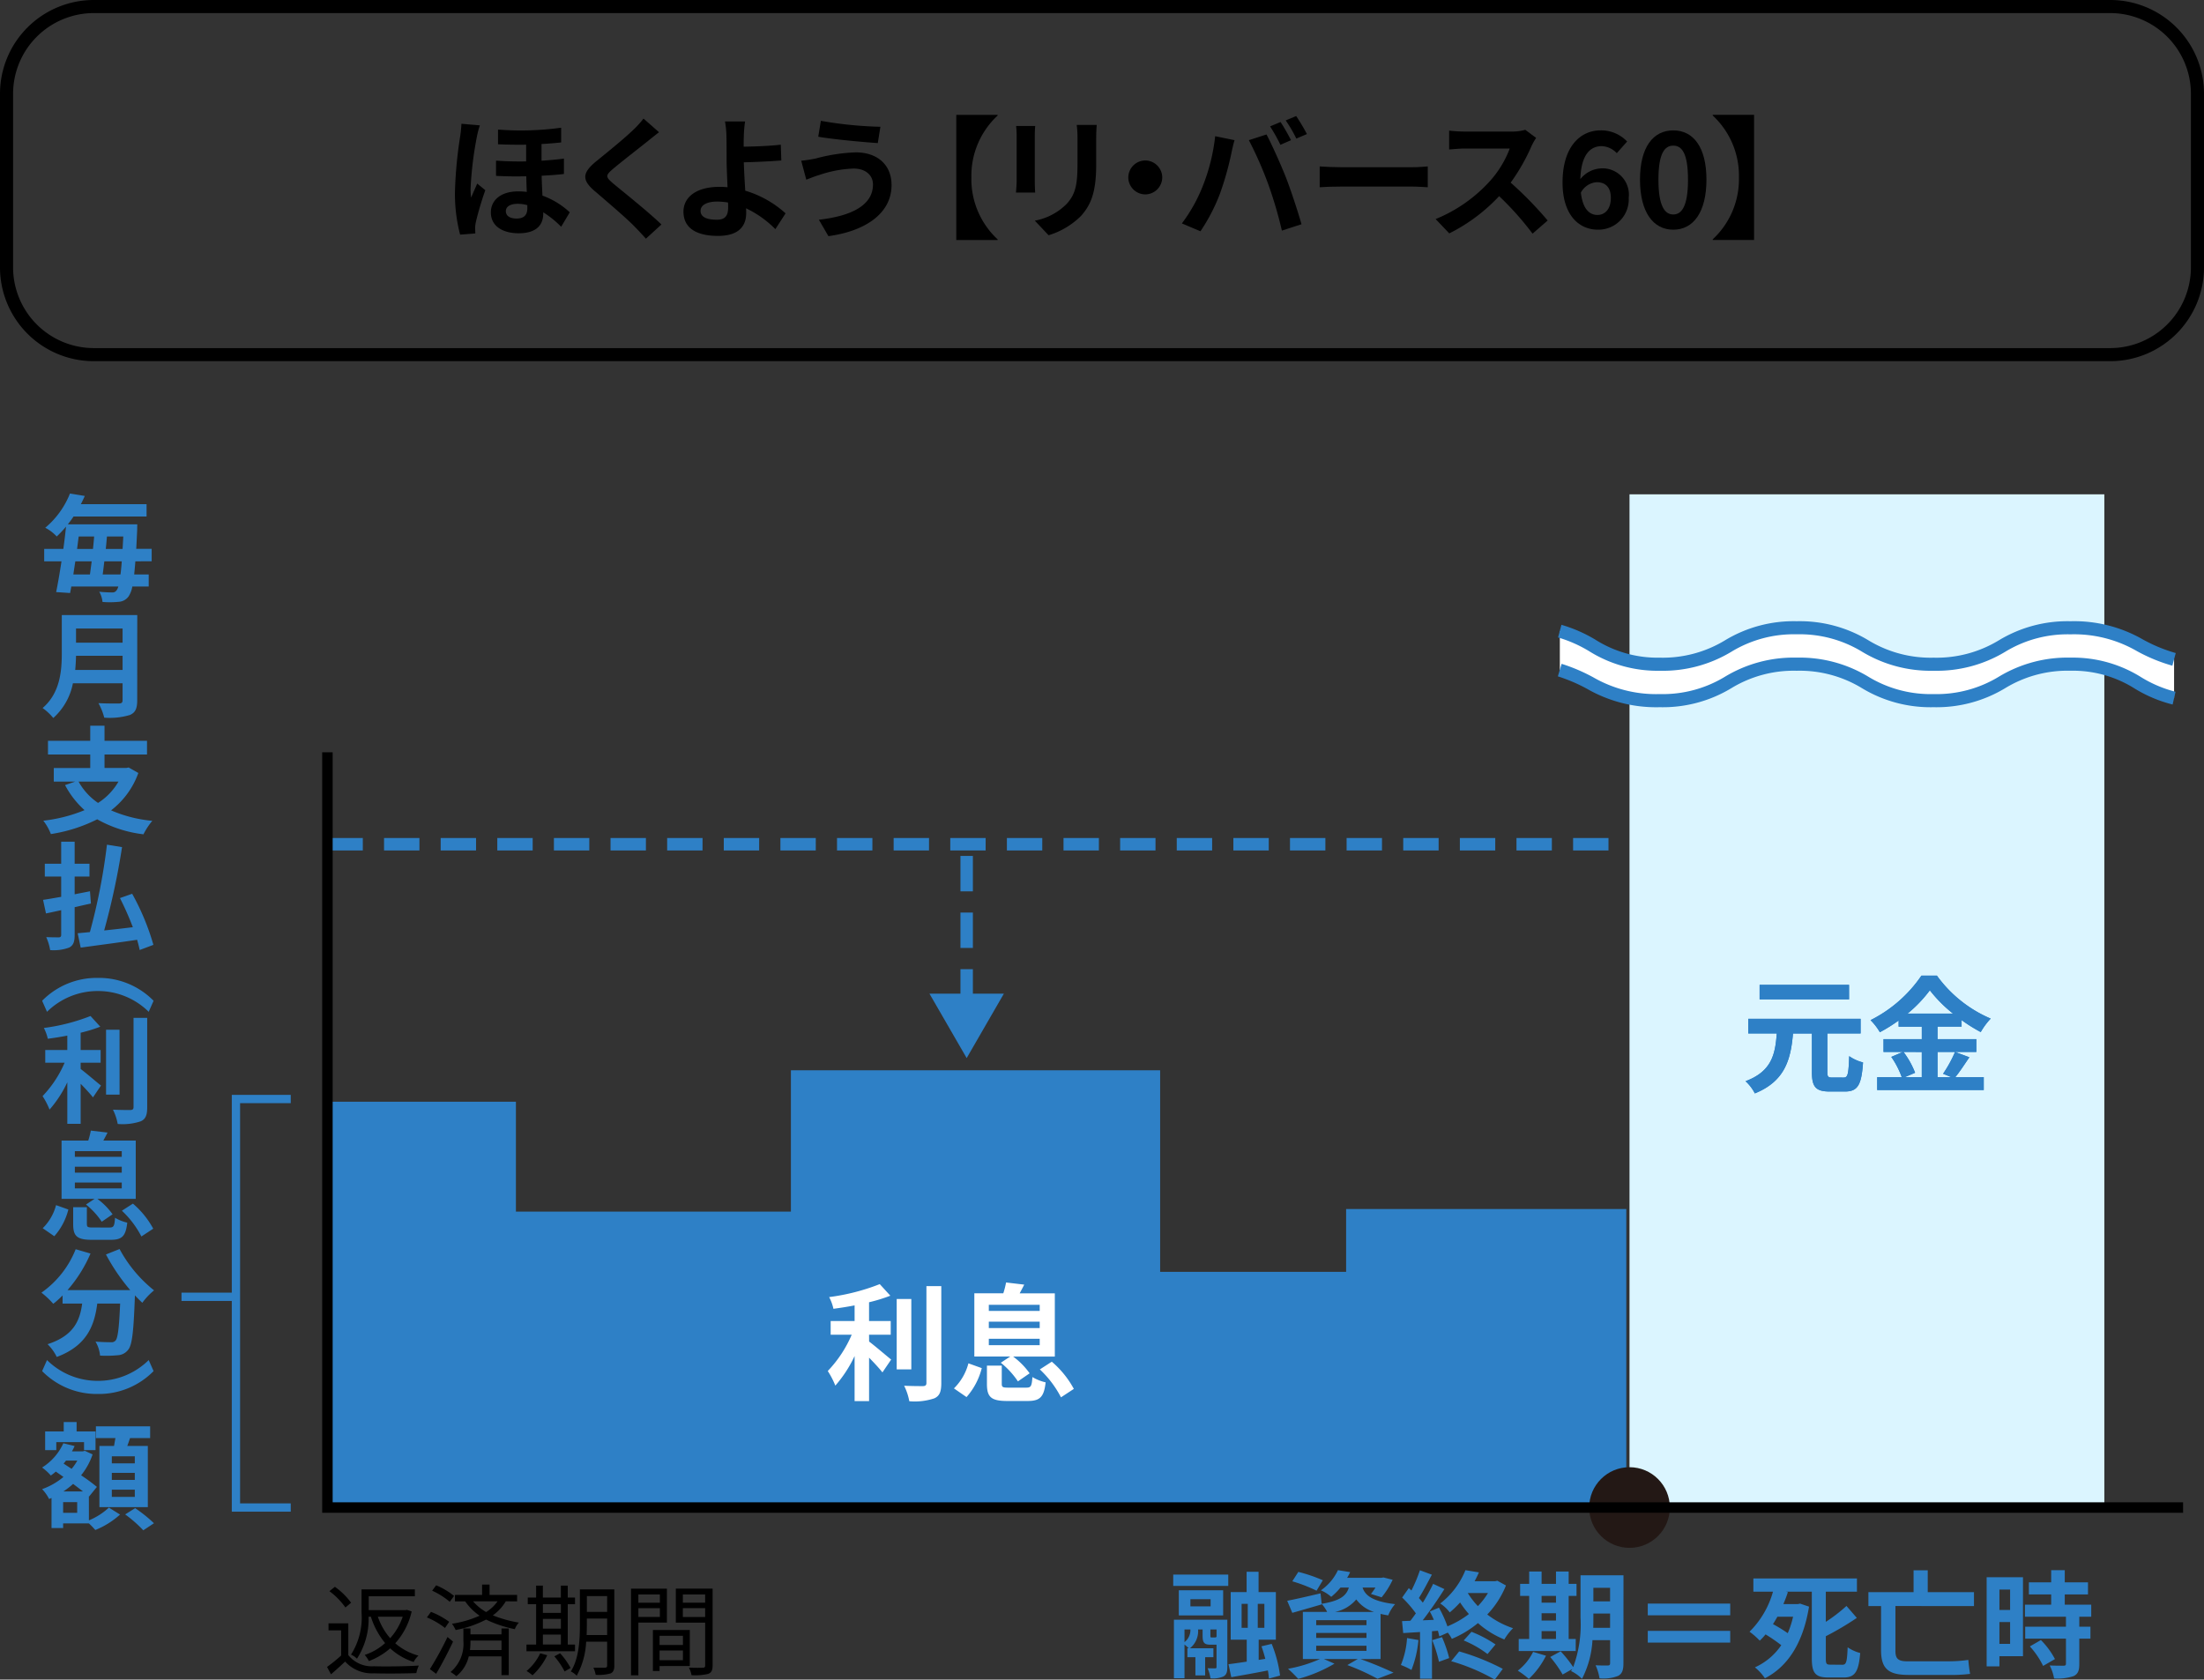
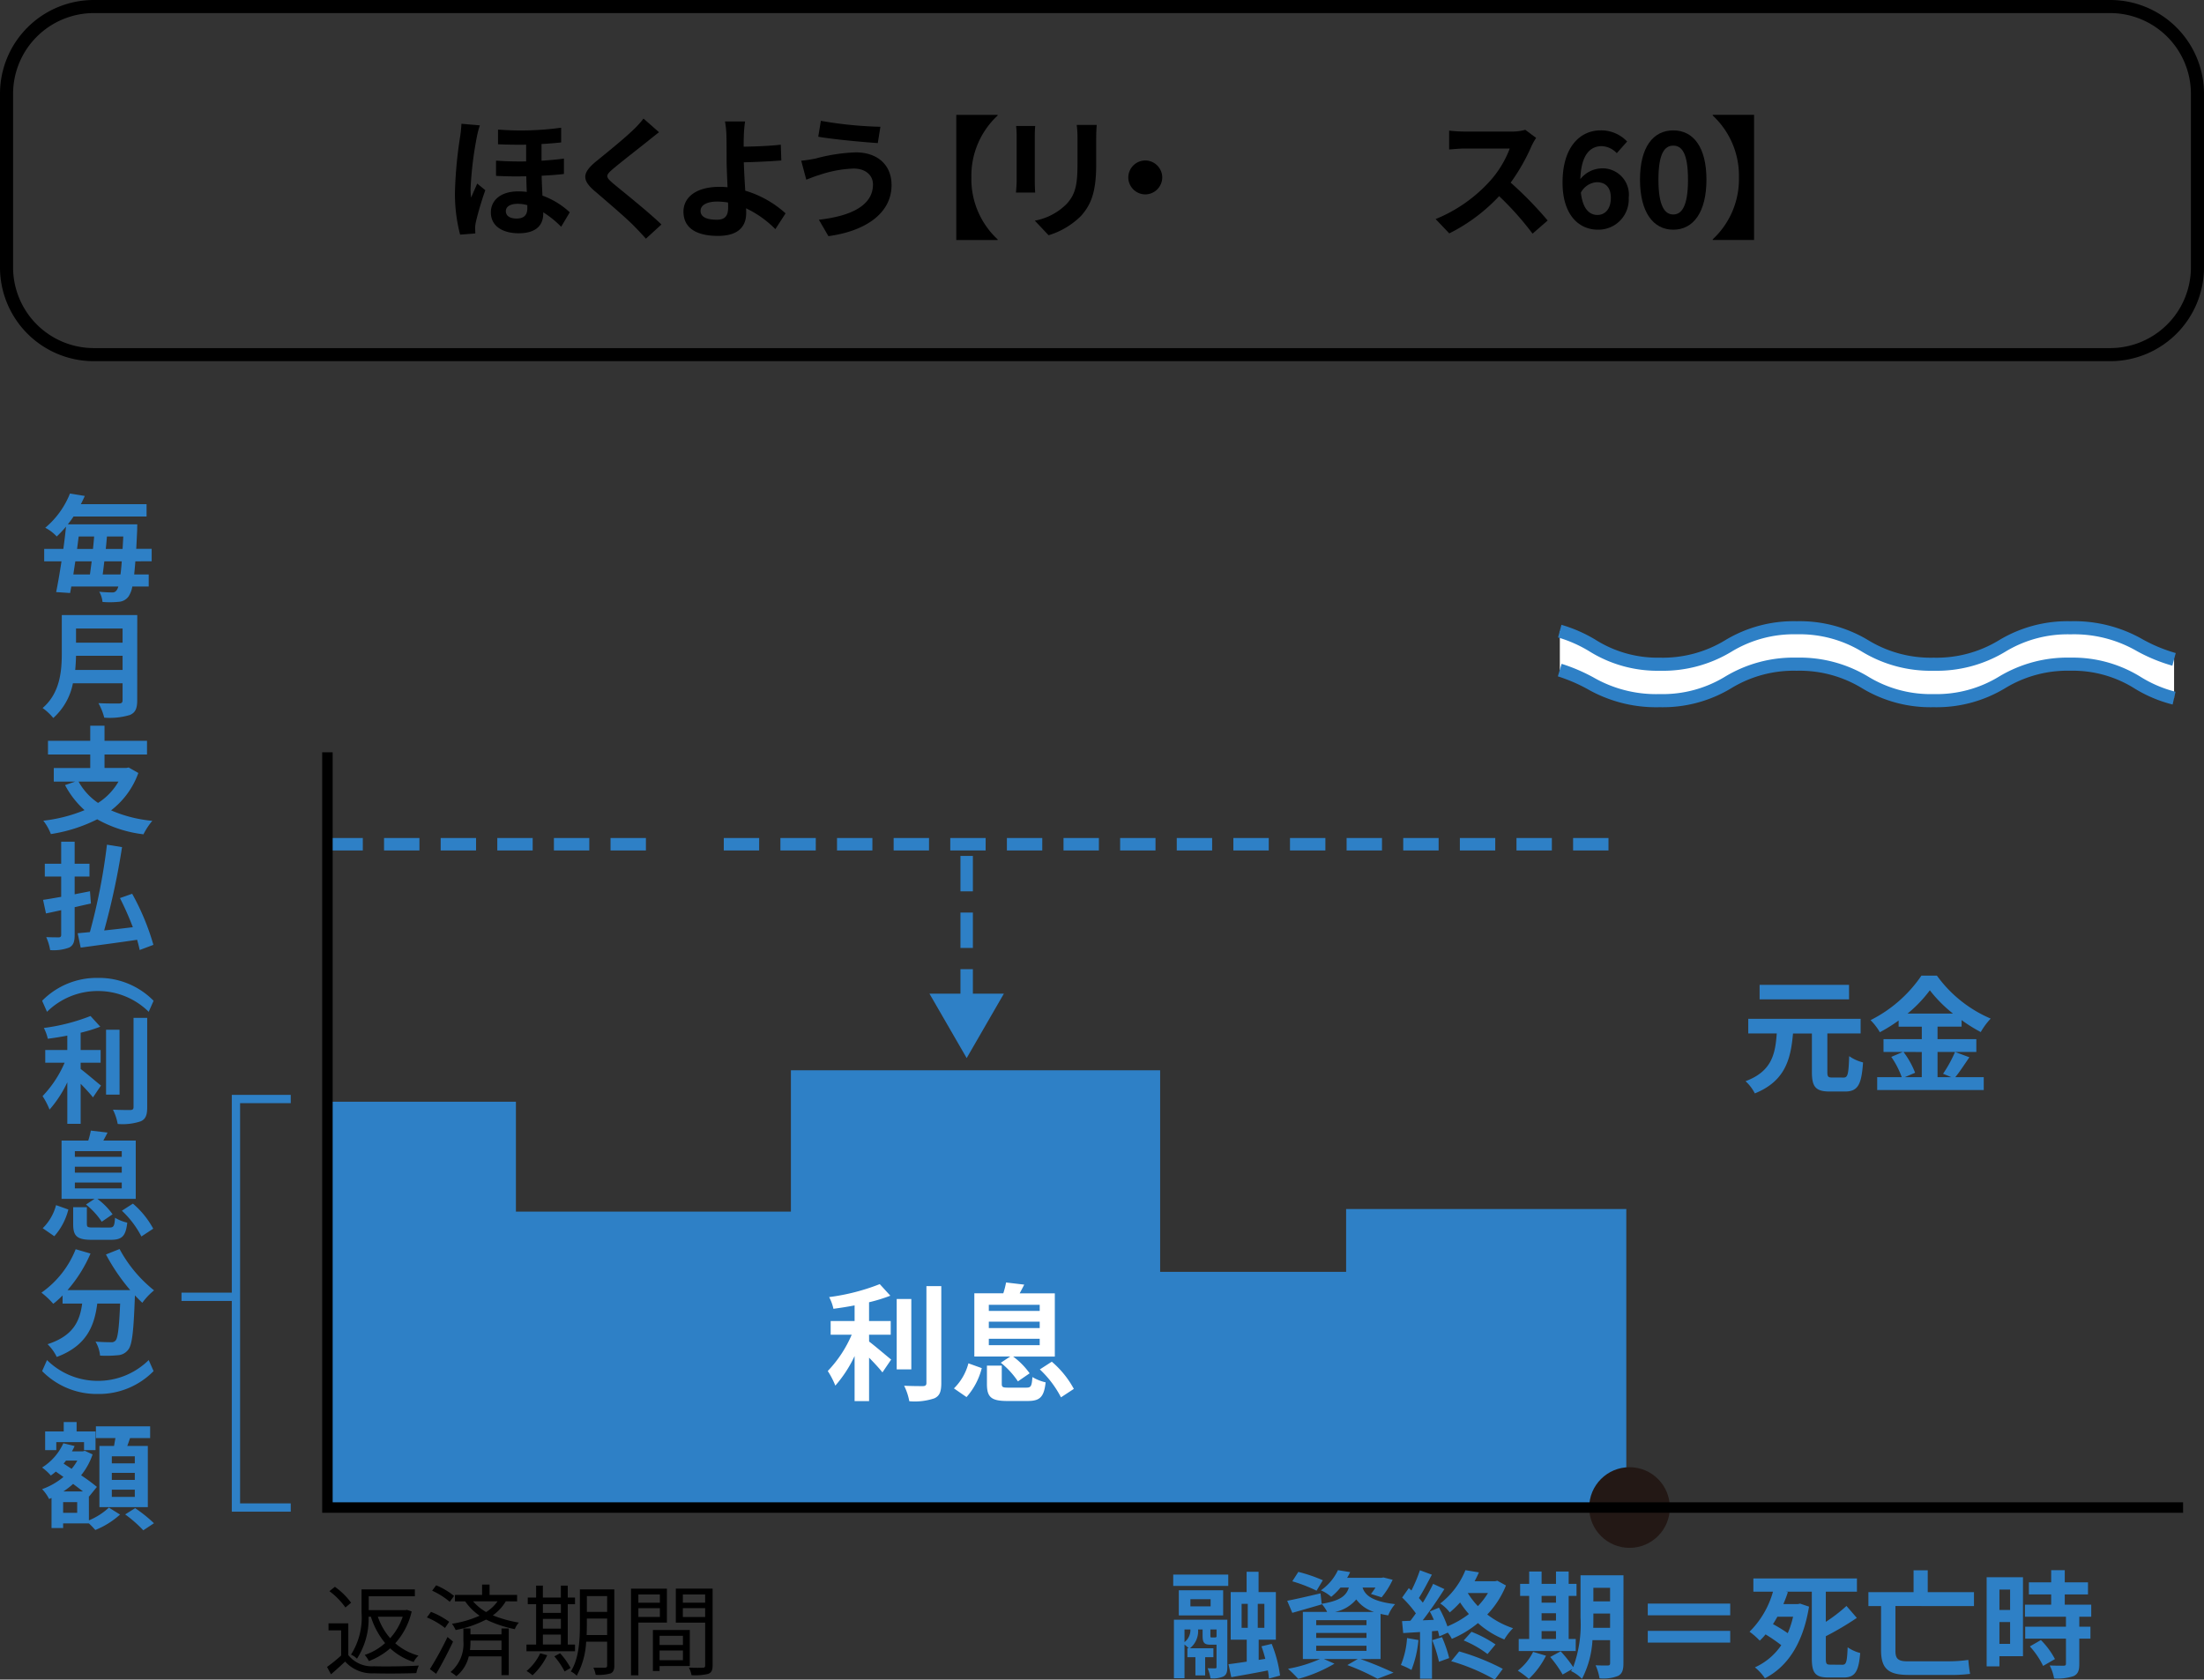
<svg xmlns="http://www.w3.org/2000/svg" width="252.584" height="192.525" viewBox="0 0 252.584 192.525">
  <rect x="0" y="0" width="252.584" height="192.525" fill="#333333" stroke="none" />
  <g id="グループ_253216" data-name="グループ 253216" transform="translate(-2626.245 9631.637)">
-     <rect id="長方形_42177" data-name="長方形 42177" width="54.417" height="116.137" transform="translate(2812.991 -9574.975)" fill="#dbf5ff" />
    <path id="パス_429977" data-name="パス 429977" d="M-525.277,1637.9h-32.111v7.2H-578.7V1622h-42.315V1638.2h-31.515v-12.6h-21.6v46.51h148.854Z" transform="translate(3337.9 -11130.953)" fill="#2e80c6" />
    <g id="グループ_251916" data-name="グループ 251916" transform="translate(3337.9 -11130.953)">
      <path id="パス_429978" data-name="パス 429978" d="M-696.143,1563.661c-.04.571-.093,1.077-.133,1.5h1.663v1.384h-1.876a3.1,3.1,0,0,1-.426,1.13,1.5,1.5,0,0,1-1.157.626,10.193,10.193,0,0,1-1.836.013,2.86,2.86,0,0,0-.373-1.171,14.485,14.485,0,0,0,1.477.08.542.542,0,0,0,.506-.239,1.144,1.144,0,0,0,.2-.439h-5.388c-.04.266-.094.519-.134.745l-1.6-.107c.2-.971.412-2.208.612-3.525h-1.982v-1.424h2.195c.119-.878.226-1.743.305-2.555a11.962,11.962,0,0,1-1.064,1.131,4.744,4.744,0,0,0-1.317-1,9.819,9.819,0,0,0,2.834-3.925l1.7.28c-.146.319-.292.638-.452.944h7.531v1.41h-8.369c-.2.307-.426.612-.653.9h7.957s-.013.493-.013.692c-.04.785-.067,1.477-.106,2.116h1.769v1.424Zm-6.879,0c-.08.518-.159,1.024-.226,1.5h1.9c.066-.466.133-.971.2-1.5Zm.386-2.848c-.067.466-.119.944-.186,1.424H-701c.054-.48.094-.958.134-1.424Zm4.79,4.351c.053-.412.107-.918.146-1.5H-699.7c-.067.532-.12,1.037-.186,1.5Zm.239-2.927c.027-.439.054-.918.081-1.424H-699.4c-.039.466-.08.944-.133,1.424Z" fill="#2e80c6" />
      <path id="パス_429979" data-name="パス 429979" d="M-695.93,1579.594c0,.958-.226,1.412-.838,1.677a8.055,8.055,0,0,1-2.941.307,6.779,6.779,0,0,0-.665-1.664c.932.053,2.049.04,2.342.04.319,0,.425-.107.425-.386v-1.93H-703.3a7.156,7.156,0,0,1-2.249,3.979,6.273,6.273,0,0,0-1.224-1.144c2.009-1.717,2.2-4.258,2.2-6.28v-4.378h8.649Zm-1.677-3.485v-1.624h-5.335c-.013.506-.04,1.064-.093,1.624Zm-5.335-4.75v1.623h5.335v-1.623Z" fill="#2e80c6" />
      <path id="パス_429980" data-name="パス 429980" d="M-695.8,1587.919a9.414,9.414,0,0,1-3.126,4.284,15.415,15.415,0,0,0,4.723,1.2,8.159,8.159,0,0,0-1.012,1.544,14.191,14.191,0,0,1-5.3-1.717,17.738,17.738,0,0,1-5.309,1.69,6.031,6.031,0,0,0-.865-1.531,17.474,17.474,0,0,0,4.723-1.21,10.29,10.29,0,0,1-2.235-2.874l1.171-.4h-2.461v-1.557h4.178V1585.8h-4.844v-1.57h4.844V1582.5h1.636v1.729h4.87v1.57h-4.87v1.544h2.488l.28-.053Zm-6.852.984a7.117,7.117,0,0,0,2.235,2.448,7.1,7.1,0,0,0,2.342-2.448Z" fill="#2e80c6" />
      <path id="パス_429981" data-name="パス 429981" d="M-703.1,1603.3v3.179c0,.813-.159,1.2-.625,1.451a5.114,5.114,0,0,1-2.182.292,5.975,5.975,0,0,0-.452-1.49c.6.028,1.25.028,1.437.028s.279-.081.279-.293v-2.822c-.626.134-1.211.267-1.743.373l-.333-1.556c.586-.08,1.291-.213,2.076-.346v-2.329h-1.876v-1.464h1.876v-2.527h1.543v2.527h1.7v1.464h-1.7v2.036c.586-.12,1.171-.227,1.757-.346l.106,1.4Zm7.452,4.91c-.067-.346-.173-.745-.293-1.171-2.3.346-4.71.651-6.467.9l-.345-1.649c.412-.04.877-.08,1.4-.133a69.023,69.023,0,0,0,1.955-10.02l1.73.28a83.79,83.79,0,0,1-2.049,9.553c1.051-.106,2.169-.239,3.286-.373a34.531,34.531,0,0,0-1.477-3.34l1.4-.492a27.788,27.788,0,0,1,2.434,5.855Z" fill="#2e80c6" />
      <path id="パス_429982" data-name="パス 429982" d="M-694.054,1614.029l-.559,1.265a8.263,8.263,0,0,0-5.828-2.382,8.262,8.262,0,0,0-5.827,2.382l-.559-1.265a8.766,8.766,0,0,1,6.386-2.621A8.767,8.767,0,0,1-694.054,1614.029Z" fill="#2e80c6" />
      <path id="パス_429983" data-name="パス 429983" d="M-702.41,1621.847c.652.492,1.969,1.623,2.329,1.9l-.919,1.357c-.319-.413-.878-1.012-1.41-1.557v4.59h-1.53v-4.763a13.242,13.242,0,0,1-2.036,3.127,8.784,8.784,0,0,0-.8-1.543,12.912,12.912,0,0,0,2.528-3.832h-2.222v-1.451h2.528v-1.65c-.758.146-1.517.267-2.235.359a4.959,4.959,0,0,0-.453-1.237,22.42,22.42,0,0,0,5.349-1.371l1.118,1.225a17.353,17.353,0,0,1-2.249.691v1.983h2.289v1.451h-2.289Zm4.458,2.941H-699.5v-7.439h1.544Zm3.166-8.8v10.246c0,.918-.186,1.357-.731,1.609a6.544,6.544,0,0,1-2.648.307,6.066,6.066,0,0,0-.546-1.637c.865.04,1.717.04,2,.04.253-.013.359-.093.359-.333v-10.232Z" fill="#2e80c6" />
      <path id="パス_429984" data-name="パス 429984" d="M-706.761,1640.1a5.726,5.726,0,0,0,1.53-2.647l1.411.505a7.291,7.291,0,0,1-1.61,3.06Zm5.948-3.366H-704.6v-6.68h3.06a8.93,8.93,0,0,0,.293-1.144l1.916.226c-.16.333-.333.639-.479.918h3.712v6.68h-4.4a7.805,7.805,0,0,1,1.743,1.77l-1.238.851a8.708,8.708,0,0,0-1.809-1.97Zm1.69,3.286c.492,0,.585-.133.652-1.117a4.794,4.794,0,0,0,1.4.559c-.173,1.57-.612,1.968-1.9,1.968h-2.155c-1.73,0-2.143-.438-2.143-1.808v-1.93h1.57v1.9c0,.386.094.426.732.426Zm-3.952-8.1h5.375v-.653h-5.375Zm0,1.809h5.375v-.678h-5.375Zm0,1.81h5.375v-.679h-5.375Zm6.653,1.743a10.059,10.059,0,0,1,2.328,2.873l-1.357.892a10.9,10.9,0,0,0-2.235-2.953Z" fill="#2e80c6" />
      <path id="パス_429985" data-name="パス 429985" d="M-697.952,1642.486a15.321,15.321,0,0,0,3.951,4.737,7.589,7.589,0,0,0-1.343,1.424c-.28-.253-.559-.546-.852-.851v.092c-.146,4.019-.306,5.589-.772,6.148a1.6,1.6,0,0,1-1.21.625,13.21,13.21,0,0,1-2.01.04,3.807,3.807,0,0,0-.519-1.6c.732.054,1.424.067,1.757.067a.619.619,0,0,0,.532-.186c.266-.28.413-1.464.532-4.245h-2.621c-.332,2.555-1.2,4.83-4.644,6.121a5.273,5.273,0,0,0-1.051-1.464c3.007-.972,3.7-2.714,3.965-4.657h-2.248v-.932a10.142,10.142,0,0,1-1.065.959,9.46,9.46,0,0,0-1.357-1.277,11.032,11.032,0,0,0,3.925-4.977l1.7.493a15.954,15.954,0,0,1-2.634,4.191h7.185a22.65,22.65,0,0,1-2.781-4.085Z" fill="#2e80c6" />
      <path id="パス_429986" data-name="パス 429986" d="M-706.827,1656.478l.559-1.264a8.258,8.258,0,0,0,5.827,2.382,8.258,8.258,0,0,0,5.828-2.382l.559,1.264a8.763,8.763,0,0,1-6.387,2.622A8.763,8.763,0,0,1-706.827,1656.478Z" fill="#2e80c6" />
      <path id="パス_429987" data-name="パス 429987" d="M-701.465,1673.587a7.548,7.548,0,0,0,2.289-1.464l1.277.8a9.48,9.48,0,0,1-2.834,1.769,9.274,9.274,0,0,0-.732-.758h-2.954v.531h-1.331v-3.445l-.279.119a4.6,4.6,0,0,0-.8-1.131,7.888,7.888,0,0,0,2.448-1.4l-.878-.612a6.12,6.12,0,0,1-.572.452,5.98,5.98,0,0,0-1-.918,6.4,6.4,0,0,0,2.435-2.781l1.29.319a5.137,5.137,0,0,1-.306.612h1.238l.239-.066.892.412a7.717,7.717,0,0,1-1.318,2.395,20.723,20.723,0,0,1,1.81,1.331l-.892,1.1-.026-.026Zm-3.739-8.05h-1.277v-2.143h2.129v-1.077h1.476v1.077h2.169v2.143h-1.317v-.918h-3.18Zm2.395,5.961h-1.61v1.224h1.61Zm.665-1.224c-.332-.267-.732-.56-1.131-.865a9.7,9.7,0,0,1-1.117.865Zm-1.943-3.54c-.092.12-.186.227-.279.347l.918.6a5.723,5.723,0,0,0,.653-.945Zm5.5-1.676c.053-.293.107-.612.16-.905h-2.236v-1.344h6.214v1.344h-2.3c-.106.319-.213.626-.319.905h2.355v7.012h-5.549v-7.012Zm2.381,1.184h-2.634v.811h2.634Zm0,1.9h-2.634v.812h2.634Zm0,1.929h-2.634v.825h2.634Zm.04,2.116a16.641,16.641,0,0,1,2.156,1.73l-1.224.811a14.611,14.611,0,0,0-2.076-1.823Z" fill="#2e80c6" />
    </g>
    <g id="グループ_251917" data-name="グループ 251917" transform="translate(3337.9 -11130.953)">
      <path id="パス_429988" data-name="パス 429988" d="M-671.738,1689.033a3.449,3.449,0,0,0,2.941,1.277c1.242.045,3.795.011,5.141-.08a3.813,3.813,0,0,0-.285.866c-1.243.046-3.6.069-4.856.023a4.153,4.153,0,0,1-3.306-1.345c-.512.479-1.048.969-1.618,1.459l-.456-.844a17.669,17.669,0,0,0,1.619-1.31v-2.884h-1.448v-.8h2.268Zm-.33-5.459a8.3,8.3,0,0,0-1.835-1.87l.627-.5a8.058,8.058,0,0,1,1.857,1.823Zm2.655,1.059a8.393,8.393,0,0,1-1.333,4.811,2.233,2.233,0,0,0-.684-.468,7.924,7.924,0,0,0,1.208-4.867v-2.61h6.11v.787H-669.4v1.595h4.229l.159-.034.536.182a8.161,8.161,0,0,1-1.881,3.647,6.688,6.688,0,0,0,2.656,1.414,2.669,2.669,0,0,0-.547.73,7.155,7.155,0,0,1-2.69-1.562,8,8,0,0,1-2.44,1.459,3.63,3.63,0,0,0-.478-.707,6.547,6.547,0,0,0,2.336-1.356,8.937,8.937,0,0,1-1.629-3.021Zm1.06,0a7.4,7.4,0,0,0,1.414,2.462,7.115,7.115,0,0,0,1.436-2.462Z" />
      <path id="パス_429989" data-name="パス 429989" d="M-660.657,1685.922a8.783,8.783,0,0,0-2.075-1.208l.468-.639a9.214,9.214,0,0,1,2.086,1.139Zm.923,1.561c-.558,1.208-1.311,2.633-1.937,3.693l-.719-.536a36.792,36.792,0,0,0,2.018-3.681Zm-.376-4.56a8.794,8.794,0,0,0-2.018-1.276l.457-.615a8.061,8.061,0,0,1,2.051,1.22Zm5.927,3.055h.832v5.346h-.832v-2.143h-3.75a4.111,4.111,0,0,1-1.425,2.269,4.031,4.031,0,0,0-.661-.479,4.213,4.213,0,0,0,1.471-3.522v-1.471h.809v.673h3.556Zm.491-3.111a5.252,5.252,0,0,1-1.482,1.607,14,14,0,0,0,2.986.832,2.217,2.217,0,0,0-.467.752,13.457,13.457,0,0,1-3.294-1.1,12.608,12.608,0,0,1-3.489,1.2,3.378,3.378,0,0,0-.421-.718,12.378,12.378,0,0,0,3.168-.923,6.461,6.461,0,0,1-1.652-1.641h-1.174v-.741h3.112v-1.186h.855v1.186h3.157v.741Zm-.491,5.585v-1.083h-3.556v.08a7.95,7.95,0,0,1-.057,1Zm-3.259-5.585a5.664,5.664,0,0,0,1.5,1.23,4.512,4.512,0,0,0,1.31-1.23Z" />
      <path id="パス_429990" data-name="パス 429990" d="M-645.758,1688.589h-5.562v-.764h1.106V1683.2h-.958v-.764h.958v-1.367h.774v1.367h2.063v-1.367h.787v1.367h.832v.764h-.832v4.628h.832Zm-3.18.456a7.517,7.517,0,0,1-1.687,2.3,5.278,5.278,0,0,0-.684-.49,5.941,5.941,0,0,0,1.562-2.029Zm-.5-5.848v1h2.063v-1Zm0,2.8h2.063v-1.118h-2.063Zm0,1.823h2.063v-1.14h-2.063Zm1.973,1a8.435,8.435,0,0,1,1.2,1.687l-.684.4a8.943,8.943,0,0,0-1.174-1.733Zm6.212,1.425c0,.5-.126.753-.434.889a5.045,5.045,0,0,1-1.7.159,3.413,3.413,0,0,0-.262-.82c.6.011,1.174.011,1.333,0s.24-.058.24-.239v-2.736h-2.405a8.921,8.921,0,0,1-1.083,3.9,2.185,2.185,0,0,0-.672-.49c.945-1.5,1.037-3.67,1.037-5.3V1681.5h3.944Zm-.821-3.511v-1.892H-644.4v.764c0,.353-.012.74-.023,1.128Zm-2.325-4.468v1.813h2.325v-1.813Z" />
      <path id="パス_429991" data-name="パス 429991" d="M-638.495,1685.306v6.041h-.843v-9.927h4.114v3.886Zm0-3.226v.946h2.462v-.946Zm2.462,2.576v-1h-2.462v1Zm-.034,5.631v.57h-.764v-4.7h4.229v4.126Zm0-3.465v1.049h2.678v-1.049Zm2.678,2.793v-1.107h-2.678v1.107Zm3.4.6c0,.537-.125.822-.5.969a6.475,6.475,0,0,1-1.915.149,3.094,3.094,0,0,0-.3-.867c.7.035,1.391.023,1.6.012s.262-.068.262-.273v-4.891h-3.362v-3.9h4.217Zm-3.408-8.138v.946h2.553v-.946Zm2.553,2.588v-1.015H-633.4v1.015Z" />
    </g>
    <path id="長方形_42178" data-name="長方形 42178" d="M10-.75H241.084A10.75,10.75,0,0,1,251.834,10V29.9a10.75,10.75,0,0,1-10.75,10.75H10A10.75,10.75,0,0,1-.75,29.9V10A10.75,10.75,0,0,1,10-.75Zm231.084,39.9a9.26,9.26,0,0,0,9.25-9.25V10a9.26,9.26,0,0,0-9.25-9.25H10A9.26,9.26,0,0,0,.75,10V29.9A9.26,9.26,0,0,0,10,39.15Z" transform="translate(2626.995 -9630.887)" />
    <g id="グループ_251918" data-name="グループ 251918" transform="translate(3337.9 -11130.953)">
      <path id="パス_429992" data-name="パス 429992" d="M-657.012,1515.034a40.938,40.938,0,0,0-.714,5.9,7.778,7.778,0,0,0,.061,1.033c.213-.516.486-1.094.7-1.611l.927.76a36.376,36.376,0,0,0-1.079,3.633,4.155,4.155,0,0,0-.091.7c.015.151.015.41.03.623l-1.747.137a18.553,18.553,0,0,1-.593-4.864,49.142,49.142,0,0,1,.593-6.352,14.268,14.268,0,0,0,.151-1.49l2.113.182A9.859,9.859,0,0,0-657.012,1515.034Zm9.666-1.079v1.687c-.669.076-1.429.137-2.249.182v1.915c.912-.061,1.778-.137,2.568-.243v1.763c-.745.091-1.611.152-2.553.2.015.82.061,1.58.091,2.279a9.137,9.137,0,0,1,3.131,1.915l-.988,1.657a10.984,10.984,0,0,0-2.052-1.657v.152c0,1.353-.851,2.249-2.811,2.249-1.763,0-3.192-.759-3.192-2.4,0-1.322,1.064-2.4,3.131-2.4a6.833,6.833,0,0,1,.988.061c-.031-.578-.046-1.2-.061-1.794-1.124.031-2.295.016-3.465-.045v-1.748c1.185.091,2.341.107,3.45.091V1515.9c-1.019.016-2.1,0-3.222-.045v-1.687A33.855,33.855,0,0,0-647.346,1513.955Zm-5.106,10.411c.9,0,1.231-.456,1.231-1.186v-.349a4.042,4.042,0,0,0-1.11-.153c-.866,0-1.352.335-1.352.836C-653.683,1524.077-653.2,1524.366-652.452,1524.366Z" />
      <path id="パス_429993" data-name="パス 429993" d="M-637.45,1515.52c-.988.79-2.994,2.341-4.012,3.207-.806.7-.791.866.03,1.58,1.14.958,4.028,3.238,5.578,4.742l-1.778,1.626c-.426-.47-.867-.957-1.323-1.413-.926-.958-3.161-2.857-4.544-4.043-1.519-1.292-1.4-2.1.122-3.374,1.2-.972,3.283-2.659,4.3-3.647a10.528,10.528,0,0,0,1.17-1.292l1.778,1.565C-636.6,1514.837-637.1,1515.232-637.45,1515.52Z" />
      <path id="パス_429994" data-name="パス 429994" d="M-626.414,1515.019c-.015.35-.015.714-.015,1.11,1.216-.016,2.994-.077,4.255-.229l.061,1.809c-1.277.106-3.07.182-4.3.213.03.912.091,2.127.167,3.251a11.935,11.935,0,0,1,4.62,2.6l-1.17,1.809a11.833,11.833,0,0,0-3.359-2.387c.015.2.015.38.015.532,0,1.353-.683,2.629-3.237,2.629-2.173,0-3.951-.714-3.951-2.781,0-1.58,1.352-2.842,4.149-2.842a8.747,8.747,0,0,1,.9.046c-.046-1.186-.107-2.478-.107-3.283,0-.927,0-1.823-.015-2.477a10.969,10.969,0,0,0-.167-1.778h2.3A14.558,14.558,0,0,0-626.414,1515.019Zm-3.116,9.484c.973,0,1.322-.426,1.322-1.445,0-.136,0-.319-.015-.531a8.112,8.112,0,0,0-1.246-.106c-1.185,0-1.9.41-1.9,1.063C-631.369,1524.229-630.593,1524.5-629.53,1524.5Z" />
      <path id="パス_429995" data-name="パス 429995" d="M-613.829,1518.636a13.553,13.553,0,0,0-3.951.745c-.441.122-1.034.365-1.474.532l-.578-2.174a14.985,14.985,0,0,0,1.672-.258,20.019,20.019,0,0,1,4.59-.7c2.4,0,4.088,1.368,4.088,3.754,0,3.252-3.009,5.273-7.234,5.85l-1.094-1.883c3.769-.426,6.2-1.672,6.2-4.043C-611.609,1519.457-612.4,1518.636-613.829,1518.636Zm3.071-4.788-.3,1.87c-1.777-.122-5.076-.425-6.823-.729l.3-1.824A44.981,44.981,0,0,0-610.758,1513.848Z" />
      <path id="パス_429996" data-name="パス 429996" d="M-600.332,1519.654a9.42,9.42,0,0,0,3.009,7.1v.076h-4.741v-14.347h4.741v.076A9.417,9.417,0,0,0-600.332,1519.654Z" />
      <path id="パス_429997" data-name="パス 429997" d="M-593.065,1514.927v5.137c0,.381.015.973.045,1.322h-2.2c.015-.288.076-.88.076-1.337v-5.122a10.7,10.7,0,0,0-.061-1.17h2.188C-593.05,1514.107-593.065,1514.441-593.065,1514.927Zm7.037.229v3.009c0,3.267-.639,4.68-1.764,5.926a8.947,8.947,0,0,1-3.692,2.19l-1.581-1.672a6.885,6.885,0,0,0,3.647-1.915c1.049-1.14,1.247-2.28,1.247-4.65v-2.888a10.841,10.841,0,0,0-.091-1.52h2.294C-586,1514.061-586.028,1514.548-586.028,1515.156Z" />
      <path id="パス_429998" data-name="パス 429998" d="M-578.459,1519.654a1.958,1.958,0,0,1-1.945,1.945,1.958,1.958,0,0,1-1.945-1.945,1.958,1.958,0,0,1,1.945-1.945A1.958,1.958,0,0,1-578.459,1519.654Z" />
-       <path id="パス_429999" data-name="パス 429999" d="M-572.393,1514.927l2.219.456c-.137.441-.3,1.186-.365,1.52a35.442,35.442,0,0,1-1.292,4.575,20.949,20.949,0,0,1-2.249,4.347l-2.128-.9a18.315,18.315,0,0,0,2.371-4.224A21.916,21.916,0,0,0-572.393,1514.927Zm3.86.456,2.021-.653c.623,1.17,1.672,3.511,2.25,4.984.531,1.369,1.337,3.8,1.762,5.305l-2.249.73a46.859,46.859,0,0,0-1.58-5.366A42.817,42.817,0,0,0-568.533,1515.383Zm4.833,0-1.216.533a19.3,19.3,0,0,0-1.185-2.113l1.2-.5C-564.521,1513.864-563.989,1514.821-563.7,1515.383Zm1.823-.7-1.215.517a15.871,15.871,0,0,0-1.216-2.082l1.2-.5A23.455,23.455,0,0,1-561.877,1514.684Z" />
-       <path id="パス_430000" data-name="パス 430000" d="M-557.968,1518.484h8.161c.715,0,1.383-.061,1.778-.091v2.386c-.365-.016-1.14-.076-1.778-.076h-8.161c-.867,0-1.885.03-2.447.076v-2.386C-559.868,1518.438-558.758,1518.484-557.968,1518.484Z" />
      <path id="パス_430001" data-name="パス 430001" d="M-536.142,1516.068a22.241,22.241,0,0,1-2.386,4.179,42.729,42.729,0,0,1,4.24,4.346l-1.732,1.505a34.551,34.551,0,0,0-3.83-4.3,20.014,20.014,0,0,1-5.715,4.27l-1.564-1.642a17.033,17.033,0,0,0,6.23-4.362,11.763,11.763,0,0,0,2.265-3.723h-5.152c-.638,0-1.474.091-1.794.107v-2.158a17.236,17.236,0,0,0,1.794.106h5.365a5.459,5.459,0,0,0,1.565-.2l1.246.928A7.072,7.072,0,0,0-536.142,1516.068Z" />
      <path id="パス_430002" data-name="パス 430002" d="M-532.583,1520.247c0-4.179,2.082-5.988,4.362-5.988a4.1,4.1,0,0,1,3.039,1.277l-1.185,1.337a2.485,2.485,0,0,0-1.733-.805c-1.292,0-2.355.957-2.446,3.784a3.231,3.231,0,0,1,2.31-1.231,3.019,3.019,0,0,1,3.236,3.374,3.468,3.468,0,0,1-3.541,3.647C-530.668,1525.642-532.583,1524-532.583,1520.247Zm2.1,1.155c.213,1.854.973,2.553,1.9,2.553.851,0,1.535-.654,1.535-1.96,0-1.232-.639-1.794-1.611-1.794A2.226,2.226,0,0,0-530.486,1521.4Z" />
      <path id="パス_430003" data-name="パス 430003" d="M-523.707,1519.9c0-3.708,1.5-5.638,3.815-5.638s3.8,1.946,3.8,5.638c0,3.724-1.49,5.745-3.8,5.745S-523.707,1523.621-523.707,1519.9Zm5.5,0c0-3.039-.714-3.891-1.687-3.891s-1.7.852-1.7,3.891c0,3.055.73,4,1.7,4S-518.205,1522.952-518.205,1519.9Z" />
      <path id="パス_430004" data-name="パス 430004" d="M-515.377,1526.752a9.416,9.416,0,0,0,3.009-7.1,9.414,9.414,0,0,0-3.009-7.1v-.076h4.742v14.347h-4.742Z" />
    </g>
    <g id="グループ_251922" data-name="グループ 251922" transform="translate(3337.9 -11130.953)">
      <g id="グループ_251920" data-name="グループ 251920">
-         <path id="パス_430014" data-name="パス 430014" d="M-500.369,1622.83c.476,0,.563-.375.635-2.454a4.811,4.811,0,0,0,1.588.721c-.173,2.584-.606,3.335-2.079,3.335h-1.732c-1.631,0-2.049-.549-2.049-2.237v-4.417h-2.165c-.26,3-.924,5.471-4.374,6.87a4.976,4.976,0,0,0-1.068-1.4c3-1.126,3.406-3.076,3.579-5.471H-511.3V1616.1h12.876v1.675h-3.811v4.417c0,.548.087.635.563.635Zm.621-8.964H-510v-1.66h10.249Z" fill="#2e80c6" />
        <path id="パス_430015" data-name="パス 430015" d="M-485.958,1620.506c-.548.793-1.111,1.674-1.616,2.281h3.262v1.471h-12.212v-1.471h2.815a9.909,9.909,0,0,0-1.2-2.324l1.313-.564H-495.8v-1.472h4.388V1617h-2.656v-.707a18.387,18.387,0,0,1-2.151,1.342,6.73,6.73,0,0,0-1.068-1.385,15.393,15.393,0,0,0,5.831-5.1h1.776a14.745,14.745,0,0,0,6.164,4.922,8.089,8.089,0,0,0-1.141,1.545,18.371,18.371,0,0,1-2.194-1.371v.75h-2.757v1.429h4.446v1.472h-4.446v2.888h1.574l-.939-.39a14.968,14.968,0,0,0,1.372-2.5Zm-7.549-.607a9.769,9.769,0,0,1,1.328,2.382l-1.184.506h1.949V1619.9Zm5.672-4.4a15.461,15.461,0,0,1-2.655-2.67,15.112,15.112,0,0,1-2.555,2.67Z" fill="#2e80c6" />
      </g>
      <g id="グループ_251921" data-name="グループ 251921">
        <path id="パス_430016" data-name="パス 430016" d="M-500.369,1622.83c.476,0,.563-.375.635-2.454a4.811,4.811,0,0,0,1.588.721c-.173,2.584-.606,3.335-2.079,3.335h-1.732c-1.631,0-2.049-.549-2.049-2.237v-4.417h-2.165c-.26,3-.924,5.471-4.374,6.87a4.976,4.976,0,0,0-1.068-1.4c3-1.126,3.406-3.076,3.579-5.471H-511.3V1616.1h12.876v1.675h-3.811v4.417c0,.548.087.635.563.635Zm.621-8.964H-510v-1.66h10.249Z" fill="#2e80c6" />
-         <path id="パス_430017" data-name="パス 430017" d="M-485.958,1620.506c-.548.793-1.111,1.674-1.616,2.281h3.262v1.471h-12.212v-1.471h2.815a9.909,9.909,0,0,0-1.2-2.324l1.313-.564H-495.8v-1.472h4.388V1617h-2.656v-.707a18.387,18.387,0,0,1-2.151,1.342,6.73,6.73,0,0,0-1.068-1.385,15.393,15.393,0,0,0,5.831-5.1h1.776a14.745,14.745,0,0,0,6.164,4.922,8.089,8.089,0,0,0-1.141,1.545,18.371,18.371,0,0,1-2.194-1.371v.75h-2.757v1.429h4.446v1.472h-4.446v2.888h1.574l-.939-.39a14.968,14.968,0,0,0,1.372-2.5Zm-7.549-.607a9.769,9.769,0,0,1,1.328,2.382l-1.184.506h1.949V1619.9Zm5.672-4.4a15.461,15.461,0,0,1-2.655-2.67,15.112,15.112,0,0,1-2.555,2.67Z" fill="#2e80c6" />
      </g>
    </g>
    <g id="グループ_251925" data-name="グループ 251925" transform="translate(3337.9 -11130.953)">
      <g id="グループ_251923" data-name="グループ 251923">
        <path id="パス_430018" data-name="パス 430018" d="M-612.052,1653.09c.708.535,2.136,1.761,2.526,2.065l-1,1.472c-.346-.448-.952-1.1-1.53-1.689v4.98h-1.66v-5.167a14.37,14.37,0,0,1-2.208,3.391,9.6,9.6,0,0,0-.867-1.674,13.956,13.956,0,0,0,2.743-4.157h-2.411v-1.573h2.743v-1.79c-.823.158-1.646.288-2.425.39a5.338,5.338,0,0,0-.491-1.343,24.375,24.375,0,0,0,5.8-1.487l1.213,1.328a18.806,18.806,0,0,1-2.44.751v2.151h2.483v1.573h-2.483Zm4.836,3.191h-1.675v-8.069h1.675Zm3.435-9.542v11.115c0,1-.2,1.472-.794,1.746a7.087,7.087,0,0,1-2.872.332,6.583,6.583,0,0,0-.592-1.775c.938.043,1.862.043,2.165.043.274-.014.39-.1.39-.361v-11.1Z" fill="#2e80c6" />
        <path id="パス_430019" data-name="パス 430019" d="M-602.332,1658.461a6.235,6.235,0,0,0,1.66-2.873l1.53.548a7.912,7.912,0,0,1-1.747,3.32Zm6.453-3.653h-4.115v-7.246h3.321a10.052,10.052,0,0,0,.317-1.242l2.079.246c-.174.36-.361.692-.52,1h4.027v7.246h-4.778a8.456,8.456,0,0,1,1.891,1.92l-1.342.924a9.443,9.443,0,0,0-1.963-2.137Zm1.833,3.566c.534,0,.635-.145.707-1.213a5.181,5.181,0,0,0,1.516.606c-.188,1.7-.664,2.137-2.065,2.137h-2.338c-1.877,0-2.324-.477-2.324-1.964v-2.093h1.7v2.065c0,.418.1.462.794.462Zm-4.288-8.791h5.832v-.707h-5.832Zm0,1.963h5.832v-.737h-5.832Zm0,1.963h5.832v-.736h-5.832Zm7.218,1.891a10.918,10.918,0,0,1,2.526,3.118l-1.473.967a11.868,11.868,0,0,0-2.424-3.2Z" fill="#2e80c6" />
      </g>
      <g id="グループ_251924" data-name="グループ 251924">
        <path id="パス_430020" data-name="パス 430020" d="M-612.052,1653.09c.708.535,2.136,1.761,2.526,2.065l-1,1.472c-.346-.448-.952-1.1-1.53-1.689v4.98h-1.66v-5.167a14.37,14.37,0,0,1-2.208,3.391,9.6,9.6,0,0,0-.867-1.674,13.956,13.956,0,0,0,2.743-4.157h-2.411v-1.573h2.743v-1.79c-.823.158-1.646.288-2.425.39a5.338,5.338,0,0,0-.491-1.343,24.375,24.375,0,0,0,5.8-1.487l1.213,1.328a18.806,18.806,0,0,1-2.44.751v2.151h2.483v1.573h-2.483Zm4.836,3.191h-1.675v-8.069h1.675Zm3.435-9.542v11.115c0,1-.2,1.472-.794,1.746a7.087,7.087,0,0,1-2.872.332,6.583,6.583,0,0,0-.592-1.775c.938.043,1.862.043,2.165.043.274-.014.39-.1.39-.361v-11.1Z" fill="#fff" />
        <path id="パス_430021" data-name="パス 430021" d="M-602.332,1658.461a6.235,6.235,0,0,0,1.66-2.873l1.53.548a7.912,7.912,0,0,1-1.747,3.32Zm6.453-3.653h-4.115v-7.246h3.321a10.052,10.052,0,0,0,.317-1.242l2.079.246c-.174.36-.361.692-.52,1h4.027v7.246h-4.778a8.456,8.456,0,0,1,1.891,1.92l-1.342.924a9.443,9.443,0,0,0-1.963-2.137Zm1.833,3.566c.534,0,.635-.145.707-1.213a5.181,5.181,0,0,0,1.516.606c-.188,1.7-.664,2.137-2.065,2.137h-2.338c-1.877,0-2.324-.477-2.324-1.964v-2.093h1.7v2.065c0,.418.1.462.794.462Zm-4.288-8.791h5.832v-.707h-5.832Zm0,1.963h5.832v-.737h-5.832Zm0,1.963h5.832v-.736h-5.832Zm7.218,1.891a10.918,10.918,0,0,1,2.526,3.118l-1.473.967a11.868,11.868,0,0,0-2.424-3.2Z" fill="#fff" />
      </g>
    </g>
    <g id="グループ_251926" data-name="グループ 251926" transform="translate(3337.9 -11130.953)">
      <path id="パス_430022" data-name="パス 430022" d="M-577.2,1679.8h6.307v1.3H-577.2Zm6.2,10.606c0,.558-.092.878-.452,1.077a3.029,3.029,0,0,1-1.477.213,4.7,4.7,0,0,0-.332-1.157c.359.012.745.012.864.012s.16-.04.16-.172v-2.541h-.679c-.745,0-.918-.227-.918-1.051v-.693h-.518a2.515,2.515,0,0,1-.932,2.156h2.688v1.024h-.945v2.089h-1.117v-2.089h-.919v-1.024h.147a3.888,3.888,0,0,0-.479-.426v3.859h-1.211v-6.707H-571Zm-.478-5.922h-5.083V1681.6h5.083Zm-4.431,3.061a1.755,1.755,0,0,0,.678-1.451h-.678Zm2.993-4.923h-2.315v.825h2.315Zm.48,4.39c.133,0,.159-.026.2-.092v-.826h-.705v.693c0,.213.026.225.16.225Zm6.2,4.71a6.739,6.739,0,0,0-.12-.93c-1.463.292-2.98.558-4.191.771l-.319-1.49c.585-.067,1.3-.173,2.089-.293v-2.515h-1.836v-5.455h1.822v-2.329h1.371v2.329h1.982v5.455h-1.969v2.316l.758-.12c-.132-.506-.279-1-.438-1.437l1.17-.28a14.35,14.35,0,0,1,.958,3.633Zm-3.127-5.814h.705v-2.754h-.705Zm2.608-2.754h-.758v2.754h.758Z" fill="#2e80c6" />
      <path id="パス_430023" data-name="パス 430023" d="M-555.745,1689.487a40.771,40.771,0,0,1,3.792,1.558l-1.836.7a26.131,26.131,0,0,0-3.459-1.571l1.2-.692h-3.886l1.211.532a16.46,16.46,0,0,1-4.152,1.743,16.016,16.016,0,0,0-1.17-1.157,15.571,15.571,0,0,0,3.659-1.118h-1.956v-5.4h2.781a3.968,3.968,0,0,0-.626-.918l.014.052c-1.145.333-2.382.692-3.38.972l-.585-1.384c.984-.186,2.408-.519,3.818-.851l.133,1.2c2.116-.346,2.821-.918,3.114-1.863h-.958a7.238,7.238,0,0,1-1.065,1.064,4.22,4.22,0,0,0-1.184-.745,5.779,5.779,0,0,0,1.956-2.314l1.4.225a5.868,5.868,0,0,1-.346.652h3.925l.24-.04,1.051.267a9.453,9.453,0,0,1-1.264,2.009l-1.224-.386a7.629,7.629,0,0,0,.519-.732h-1.477c.279.851,1.038,1.584,3.726,1.9a4.413,4.413,0,0,0-.786,1.29c-.319-.053-.611-.106-.878-.173v5.176Zm-5.029-7.837a17.186,17.186,0,0,0-2.781-1.077l.692-1.078a17.249,17.249,0,0,1,2.807.958Zm-.04,3.952h5.761v-.572h-5.761Zm0,1.464h5.761v-.572h-5.761Zm0,1.477h5.761v-.586h-5.761Zm6.626-4.457a4.009,4.009,0,0,1-2.036-1.438,4.3,4.3,0,0,1-2.435,1.438Z" fill="#2e80c6" />
      <path id="パス_430024" data-name="パス 430024" d="M-549.1,1687.305a12.261,12.261,0,0,1-.8,3.433,7.8,7.8,0,0,0-1.21-.572,9.656,9.656,0,0,0,.705-3.087Zm10.032-6.254a10.433,10.433,0,0,1-2.142,3.327,9.875,9.875,0,0,0,2.954,1.57,6.552,6.552,0,0,0-1,1.291,10.364,10.364,0,0,1-3.02-1.876,12.125,12.125,0,0,1-2.994,1.81,3.96,3.96,0,0,0-.466-.719l-.971.438c-.04-.185-.093-.412-.16-.651l-.679.053v5.442h-1.37v-5.349l-1.929.119-.133-1.37.958-.04c.2-.253.412-.546.625-.851a13.093,13.093,0,0,0-1.57-1.81l.758-1.078c.094.08.2.174.306.267a16.832,16.832,0,0,0,.972-2.316l1.37.506c-.479.9-1.011,1.93-1.49,2.675.173.185.319.372.453.532a24.205,24.205,0,0,0,1.184-2.156l1.29.6c-.731,1.158-1.65,2.5-2.488,3.58l1.277-.054c-.146-.332-.3-.665-.465-.958l1.051-.439a13.314,13.314,0,0,1,.971,2.142,10.739,10.739,0,0,0,2.462-1.41,10.924,10.924,0,0,1-1.011-1.331,10.894,10.894,0,0,1-1.184,1.144,4.439,4.439,0,0,0-1.092-1.024,9.074,9.074,0,0,0,2.887-3.818l1.544.252c-.146.333-.306.678-.492,1.011h2.368l.24-.053Zm-7.331,5.921a14.732,14.732,0,0,1,.825,2.4l-1.171.426a15.8,15.8,0,0,0-.772-2.476Zm1.969,1.637a26.329,26.329,0,0,1,5,2l-.918,1.237a22.2,22.2,0,0,0-5-2.115Zm1.411-2.248a13.619,13.619,0,0,1,2.754,1.45l-.918,1.1a12.04,12.04,0,0,0-2.728-1.558Zm-.426-4.444a9.3,9.3,0,0,0,1.157,1.5,8.19,8.19,0,0,0,1.158-1.5Z" fill="#2e80c6" />
      <path id="パス_430025" data-name="パス 430025" d="M-534.48,1689.1a9.351,9.351,0,0,1-1.969,2.661,9.006,9.006,0,0,0-1.264-.944,6.181,6.181,0,0,0,1.756-2.155Zm3.406-.532h-6.533v-1.384h1.2v-4.936h-1.038v-1.384h1.038v-1.41h1.423v1.41h1.65v-1.41h1.451v1.41h.9v1.384h-.9v4.936h.811Zm-3.912-6.32v.772h1.65v-.772Zm0,2.821h1.65v-.838h-1.65Zm0,2.115h1.65v-.9h-1.65Zm9.381,2.781c0,.786-.147,1.2-.612,1.451a4.563,4.563,0,0,1-2.129.279,5.774,5.774,0,0,0-.452-1.5c.572.039,1.211.026,1.4.026s.266-.066.266-.279v-2.622h-2.023a10.936,10.936,0,0,1-1.2,4.432,4.561,4.561,0,0,0-1.251-.892c.04-.08.093-.146.133-.227l-1.1.626a13.212,13.212,0,0,0-1.424-2.009l1.2-.653a14.628,14.628,0,0,1,1.436,1.811,14.171,14.171,0,0,0,.839-5.643v-4.882h4.923Zm-1.53-4.058v-1.637h-1.916v.492c0,.347,0,.733-.014,1.145Zm-1.916-4.59v1.557h1.916v-1.557Z" fill="#2e80c6" />
      <path id="パス_430026" data-name="パス 430026" d="M-522.816,1684.471v-1.343h9.447v1.343Zm9.447,3.127h-9.447v-1.344h9.447Z" fill="#2e80c6" />
      <path id="パス_430027" data-name="パス 430027" d="M-500.508,1690.139c.452,0,.532-.359.6-2a4.529,4.529,0,0,0,1.437.653c-.173,2.088-.572,2.807-1.889,2.807h-1.757c-1.49,0-1.9-.506-1.9-2.2v-7.638h-2.967l.226.053c-.147.453-.32.905-.519,1.371h1.65l.266-.054,1.025.346c-.693,4.271-2.516,6.92-5.057,8.21a5.7,5.7,0,0,0-1.144-1.251,7.247,7.247,0,0,0,3.02-2.541,19.1,19.1,0,0,0-1.8-1.237,7.019,7.019,0,0,1-.665.718,8.608,8.608,0,0,0-1.171-1.024,10.416,10.416,0,0,0,2.688-4.591h-2.249v-1.516h11.869v1.516h-3.566v3.459a18.305,18.305,0,0,0,2.368-1.822l1.184,1.37a33.738,33.738,0,0,1-3.552,2.1v2.528c0,.639.066.731.532.731Zm-7.452-5.508c-.16.292-.333.572-.505.851a16.733,16.733,0,0,1,1.69,1.038,10.49,10.49,0,0,0,.611-1.889Z" fill="#2e80c6" />
      <path id="パス_430028" data-name="パス 430028" d="M-494.434,1683.407v5.136c0,.865.28,1.2,1.344,1.2h4.75a16.032,16.032,0,0,0,2.262-.159c.027.412.12,1.183.2,1.6a17.654,17.654,0,0,1-2.514.12H-492.9c-2.235,0-3.18-.612-3.18-2.821v-5.069h-1.45v-1.6h5.176v-2.5h1.623v2.5h5.3v1.6Z" fill="#2e80c6" />
      <path id="パス_430029" data-name="パス 430029" d="M-479.816,1689.155h-2.7v1.171h-1.464v-10.219h4.165Zm-2.7-7.638v2.342h1.224v-2.342Zm1.224,6.227v-2.5h-1.224v2.5Zm7.93-3.113v1.144h1.277v1.37h-1.277v2.9c0,.757-.146,1.157-.665,1.4a5.875,5.875,0,0,1-2.223.267,5.29,5.29,0,0,0-.505-1.491c.639.027,1.384.027,1.584.027s.279-.053.279-.24v-2.861h-4.671v-1.37h4.671v-1.144h-4.7v-1.384h3.007v-1.171h-2.555v-1.384h2.555v-1.4h1.557v1.4h2.661v1.384h-2.661v1.171h3.033v1.384Zm-4.4,2.674a9.218,9.218,0,0,1,1.61,2.182l-1.357.785a9.358,9.358,0,0,0-1.517-2.235Z" fill="#2e80c6" />
    </g>
    <g id="グループ_251929" data-name="グループ 251929" transform="translate(3337.9 -11130.953)">
      <line id="線_10358" data-name="線 10358" y1="24.673" transform="translate(-600.872 1595.926)" fill="#fff" />
      <g id="グループ_251928" data-name="グループ 251928">
        <path id="線_10359" data-name="線 10359" d="M.712,18.537H-.712V14.482H.712Zm0-6.489H-.712V7.993H.712Zm0-6.489H-.712V1.5H.712Z" transform="translate(-600.872 1595.926)" fill="#2e80c6" />
        <g id="グループ_251927" data-name="グループ 251927">
          <path id="パス_430030" data-name="パス 430030" d="M-596.609,1613.216l-4.263,7.383-4.263-7.383Z" fill="#2e80c6" />
        </g>
      </g>
    </g>
-     <path id="線_10360" data-name="線 10360" d="M146.813.712h-4.056V-.712h4.056Zm-6.489,0h-4.056V-.712h4.056Zm-6.489,0H129.78V-.712h4.056Zm-6.489,0h-4.056V-.712h4.056Zm-6.489,0H116.8V-.712h4.056Zm-6.489,0h-4.056V-.712h4.056Zm-6.489,0h-4.056V-.712h4.056Zm-6.489,0H97.335V-.712h4.056ZM94.9.712H90.846V-.712H94.9Zm-6.489,0H84.357V-.712h4.056Zm-6.489,0H77.868V-.712h4.056Zm-6.489,0H71.379V-.712h4.056Zm-6.489,0H64.89V-.712h4.056Zm-6.489,0H58.4V-.712h4.056Zm-6.489,0H51.912V-.712h4.056Zm-6.489,0H45.423V-.712h4.056Zm-6.489,0H38.934V-.712H42.99ZM36.5.712H32.445V-.712H36.5Zm-6.489,0H25.956V-.712h4.056Zm-6.489,0H19.467V-.712h4.056Zm-6.489,0H12.978V-.712h4.056Zm-6.489,0H6.489V-.712h4.056Zm-6.489,0H0V-.712H4.056Z" transform="translate(2663.769 -9534.867)" fill="#2e80c6" />
+     <path id="線_10360" data-name="線 10360" d="M146.813.712h-4.056V-.712h4.056Zm-6.489,0h-4.056V-.712h4.056Zm-6.489,0H129.78V-.712h4.056Zm-6.489,0h-4.056V-.712h4.056Zm-6.489,0H116.8V-.712h4.056Zm-6.489,0h-4.056V-.712h4.056Zm-6.489,0h-4.056V-.712h4.056Zm-6.489,0H97.335V-.712h4.056ZM94.9.712H90.846V-.712H94.9Zm-6.489,0H84.357V-.712h4.056Zm-6.489,0H77.868V-.712h4.056Zm-6.489,0H71.379V-.712h4.056Zm-6.489,0H64.89V-.712h4.056Zm-6.489,0H58.4V-.712h4.056Zm-6.489,0H51.912V-.712h4.056Zm-6.489,0H45.423V-.712h4.056m-6.489,0H38.934V-.712H42.99ZM36.5.712H32.445V-.712H36.5Zm-6.489,0H25.956V-.712h4.056Zm-6.489,0H19.467V-.712h4.056Zm-6.489,0H12.978V-.712h4.056Zm-6.489,0H6.489V-.712h4.056Zm-6.489,0H0V-.712H4.056Z" transform="translate(2663.769 -9534.867)" fill="#2e80c6" />
    <path id="パス_430031" data-name="パス 430031" d="M-462.5,1574.891c-4.354-1.162-5.522-3.618-11.861-3.618-7.843,0-7.843,4.179-15.687,4.179s-7.843-4.179-15.687-4.179-7.844,4.179-15.689,4.179c-6.067,0-7.508-2.739-11.47-3.791v4.469c4.024,1.2,5.326,3.5,11.462,3.5,7.843,0,7.843-4.18,15.686-4.18s7.843,4.18,15.687,4.18,7.845-4.18,15.689-4.18c6.269,0,7.6,2.927,11.87,3.893Z" transform="translate(3337.9 -11130.953)" fill="#fff" />
    <g id="グループ_251930" data-name="グループ 251930" transform="translate(3337.9 -11130.953)">
      <path id="パス_430032" data-name="パス 430032" d="M-490.052,1576.2a15.174,15.174,0,0,1-8.2-2.177,13.735,13.735,0,0,0-7.491-2,13.736,13.736,0,0,0-7.491,2,15.178,15.178,0,0,1-8.2,2.178,14.743,14.743,0,0,1-8.128-2.259,15.038,15.038,0,0,0-3.534-1.557l.385-1.45a16.457,16.457,0,0,1,3.874,1.693,13.308,13.308,0,0,0,7.4,2.073,13.738,13.738,0,0,0,7.492-2,15.177,15.177,0,0,1,8.2-2.177,15.175,15.175,0,0,1,8.2,2.178,13.733,13.733,0,0,0,7.49,2,13.735,13.735,0,0,0,7.491-2,15.174,15.174,0,0,1,8.2-2.177,15.8,15.8,0,0,1,8.308,2.1,17.763,17.763,0,0,0,3.746,1.547l-.387,1.449a19.238,19.238,0,0,1-4.043-1.661,14.354,14.354,0,0,0-7.625-1.932,13.733,13.733,0,0,0-7.49,2A15.175,15.175,0,0,1-490.052,1576.2Z" fill="#2e80c6" />
      <path id="パス_430033" data-name="パス 430033" d="M-490.063,1580.379a15.173,15.173,0,0,1-8.2-2.178,13.73,13.73,0,0,0-7.49-2,13.729,13.729,0,0,0-7.49,2,15.171,15.171,0,0,1-8.2,2.178,15.86,15.86,0,0,1-8.321-2.1,18.88,18.88,0,0,0-3.356-1.435l.429-1.437a20.364,20.364,0,0,1,3.609,1.536,14.41,14.41,0,0,0,7.639,1.932,13.73,13.73,0,0,0,7.49-2,15.17,15.17,0,0,1,8.2-2.178,15.171,15.171,0,0,1,8.2,2.178,13.732,13.732,0,0,0,7.491,2,13.734,13.734,0,0,0,7.492-2,15.175,15.175,0,0,1,8.2-2.178,14.721,14.721,0,0,1,8.125,2.261,14.163,14.163,0,0,0,3.91,1.651l-.331,1.463a15.583,15.583,0,0,1-4.3-1.8,13.286,13.286,0,0,0-7.4-2.074,13.734,13.734,0,0,0-7.491,2A15.176,15.176,0,0,1-490.063,1580.379Z" fill="#2e80c6" />
    </g>
    <circle id="楕円形_2440" data-name="楕円形 2440" cx="4.622" cy="4.622" r="4.622" transform="translate(2808.369 -9463.459)" fill="#231815" />
    <g id="グループ_251932" data-name="グループ 251932" transform="translate(3337.9 -11130.953)">
      <path id="パス_430038" data-name="パス 430038" d="M-678.335,1672.591h-6.756v-47.775h6.756v.95h-5.806v45.875h5.806Z" fill="#2e80c6" />
      <path id="線_10361" data-name="線 10361" d="M6.281.475H0v-.95H6.281Z" transform="translate(-690.855 1647.961)" fill="#2e80c6" />
    </g>
    <path id="パス_430066" data-name="パス 430066" d="M-461.467,1672.716H-674.732v-87.169h1.2v85.969h212.064Z" transform="translate(3337.9 -11130.953)" />
  </g>
</svg>